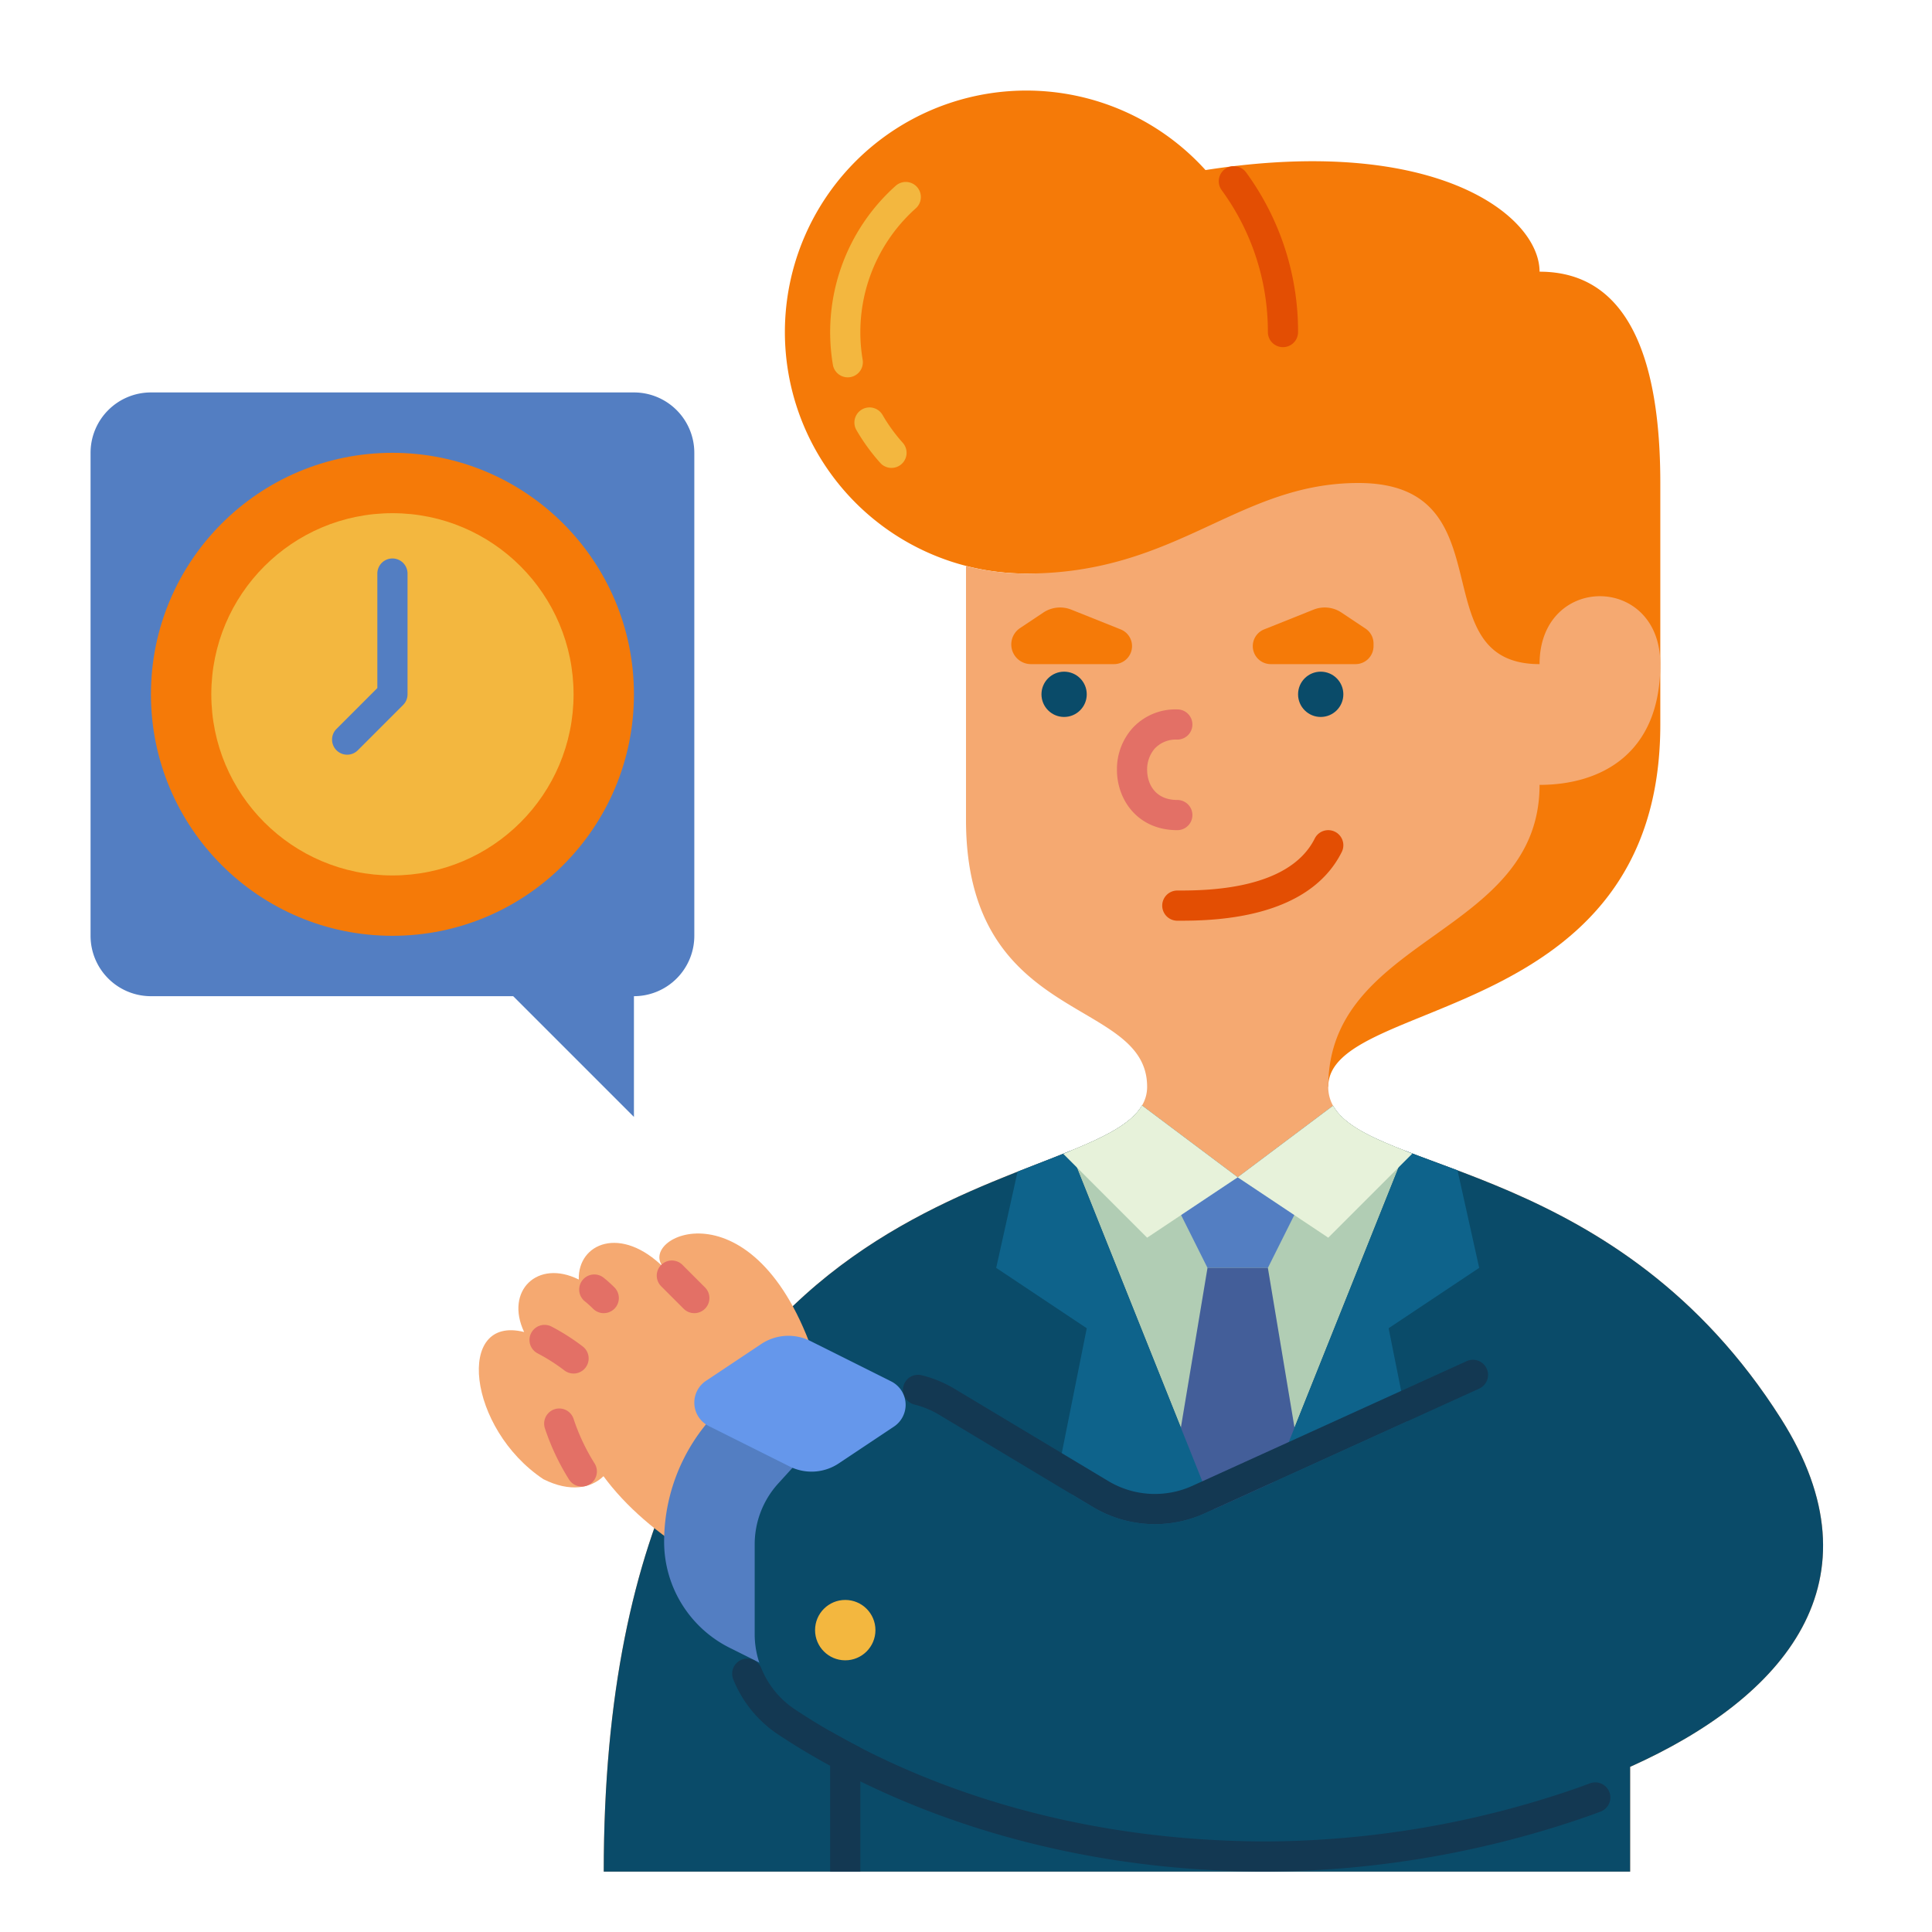
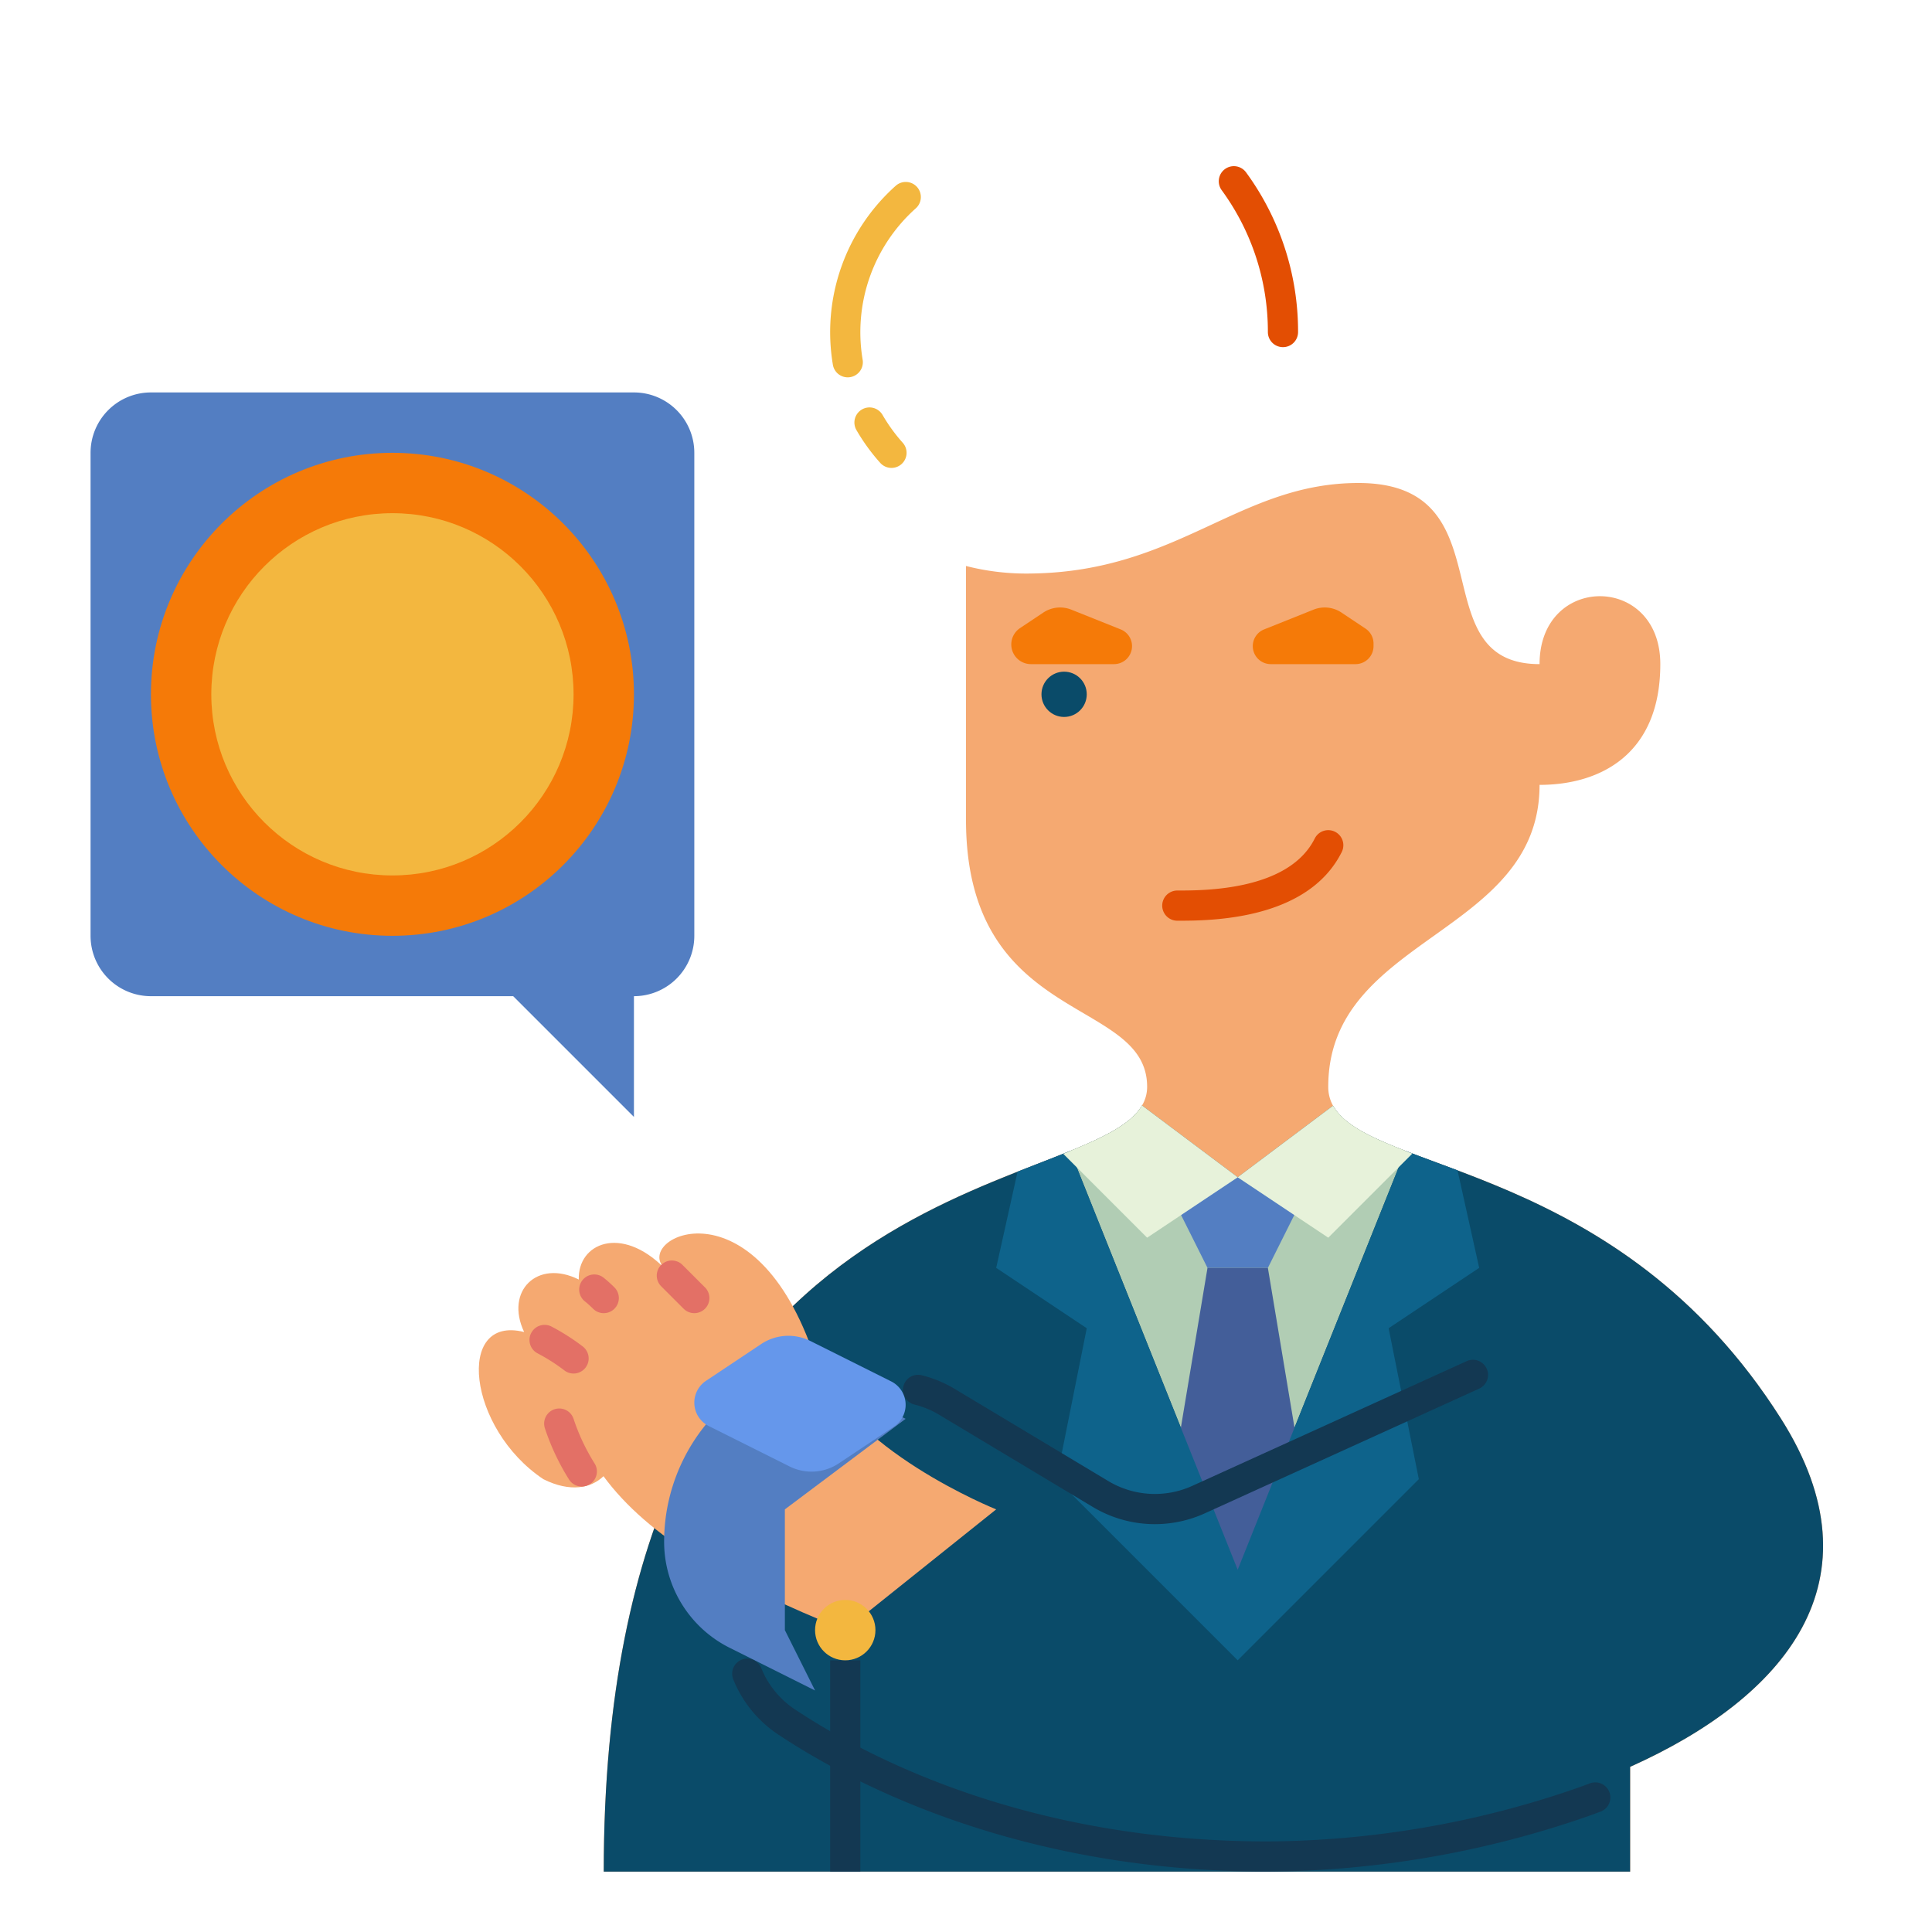
<svg xmlns="http://www.w3.org/2000/svg" height="512" viewBox="0 0 512 512" width="512">
  <g id="Flat">
-     <path d="m440 128v64c0 80-88 72-88 96h-32v-136h-48a64 64 0 1 1 47.47-106.93c61.13-9.53 88.53 12.13 88.53 26.93 24 0 32 24 32 56z" fill="#f57a08" />
    <path d="m340 92a4 4 0 0 1 -4-4 63.453 63.453 0 0 0 -12.229-37.586 4 4 0 1 1 6.467-4.709 71.397 71.397 0 0 1 13.763 42.295 4 4 0 0 1 -4 4z" fill="#e34e03" />
    <path d="m432 468.23v27.77h-272c0-188.58 128.03-178.01 142.64-203.02a9.598 9.598 0 0 0 1.36-4.98c0-24-48-16-48-70.75v-67.26a64.407 64.407 0 0 0 16 2.01c.55 0 1.1-.01 1.65-.02 38.8-.64 54.79-23.98 86.35-23.98 40 0 16 48 48 48 0-24 32-24 32 0s-16 32-32 32c0 40-56 40-56 80a10.149 10.149 0 0 0 1.28 5.04c9.97 17.96 75.68 15.02 118.72 82.96 27.22 42.96.93 73.9-40 92.23z" fill="#f5a971" />
    <path d="m432 468.23v27.77h-272c0-188.58 128.03-178.01 142.64-203.02l25.36 19.02 25.28-18.96c9.97 17.96 75.68 15.02 118.72 82.96 27.22 42.96.93 73.9-40 92.23z" fill="#0a4b69" />
    <path d="m328 416-44.39-110.98c9.35-3.8 16.25-7.28 19.03-12.04l25.36 19.02 25.28-18.96c2.73 4.92 9.64 8.27 19.13 11.94z" fill="#b1cdb4" />
    <path d="m344 320-8 16h-16l-8-16 16-8z" fill="#537ec2" />
    <path d="m344 384-8-48h-16l-8 48 16 40z" fill="#435e99" />
    <path d="m368 352 8 40-48 48-48-48 8-40-24-16 5.67-25.5c5.04-1.99 9.74-3.77 13.94-5.48l44.39 110.98 44.41-111.02c4.17 1.61 8.83 3.28 13.85 5.18l5.74 25.84z" fill="#0e638b" />
    <path d="m264 400-40 32c-30.91-12.37-52.27-24.73-64.07-40.79-3.24 3.15-8.79 4.36-15.93.79-20.1-13.4-23.37-43.63-5.1-39-5.15-10.9 3.53-19.39 14.48-13.91-.28-9.6 11.17-14.54 22.62-3.09-8-8 24-24 40 24 8 24 48 40 48 40z" fill="#f5a971" />
    <path d="m216 448-8-16v-32l32-24-32-16-12.333 9.25a49.167 49.167 0 0 0 -19.667 39.334 31.416 31.416 0 0 0 3.317 14.05 31.416 31.416 0 0 0 14.05 14.05z" fill="#537ec2" />
    <g fill="#e37066">
      <path d="m154.187 393.951a3.998 3.998 0 0 1 -3.394-1.877 62.19 62.19 0 0 1 -6.383-13.545 4 4 0 1 1 7.59-2.529 54.308 54.308 0 0 0 5.572 11.826 4.001 4.001 0 0 1 -3.386 6.125z" />
      <path d="m151.997 364a3.977 3.977 0 0 1 -2.396-.8 49.503 49.503 0 0 0 -7.094-4.528 4 4 0 1 1 3.627-7.131 57.524 57.524 0 0 1 8.266 5.259 4 4 0 0 1 -2.402 7.2z" />
      <path d="m160 348a3.985 3.985 0 0 1 -2.828-1.172 26.599 26.599 0 0 0 -2.207-1.981 4 4 0 0 1 4.988-6.254 34.322 34.322 0 0 1 2.875 2.579 4 4 0 0 1 -2.828 6.828z" />
    </g>
    <path d="m220 440h8v56h-8z" fill="#133852" />
    <path d="m184 348a3.985 3.985 0 0 1 -2.828-1.172l-6-6a4 4 0 0 1 5.656-5.656l6 6a4 4 0 0 1 -2.828 6.828z" fill="#e37066" />
-     <path d="m392 368-72.703 33.047a32 32 0 0 1 -29.706-1.692l-40.72-24.432a24 24 0 0 0 -30.106 4.436l-12.524 13.776a24 24 0 0 0 -6.241 16.144v23.772a23.971 23.971 0 0 0 10.709 19.986c18.694 12.401 61.474 34.963 125.291 34.963 29.155 0 64.65-6.285 93.471-18.657z" fill="#0a4b69" />
-     <path d="m312 220c-10.504 0-16-8.049-16-16a16.341 16.341 0 0 1 4.011-10.907 15.439 15.439 0 0 1 11.989-5.093 4 4 0 0 1 0 8 7.654 7.654 0 0 0 -6.011 2.407 8.484 8.484 0 0 0 -1.989 5.593c0 3.69 2.095 8 8 8a4 4 0 0 1 0 8z" fill="#e37066" />
    <path d="m312 244a4 4 0 0 1 0-8c7.304 0 29.528 0 36.422-13.789a4 4 0 0 1 7.156 3.578c-9.106 18.211-35.052 18.211-43.578 18.211z" fill="#e34e03" />
    <path d="m328 312-24 16-22.23-22.23c10.28-4.11 17.91-7.72 20.87-12.79z" fill="#e7f2da" />
    <path d="m374.29 305.71-22.29 22.29-24-16 25.28-18.96c2.91 5.24 10.56 8.7 21.01 12.67z" fill="#e7f2da" />
    <circle cx="224" cy="432" fill="#f3b73f" r="8" />
    <path d="m184 120v128a16 16 0 0 1 -16 16v32l-32-32h-96a16 16 0 0 1 -16-16v-128a16 16 0 0 1 16-16h128a16 16 0 0 1 16 16z" fill="#537ec2" />
    <circle cx="104" cy="184" fill="#f57a08" r="64" />
    <circle cx="104" cy="184" fill="#f3b73f" r="48" />
-     <path d="m92 200a4 4 0 0 1 -2.828-6.828l10.828-10.829v-30.343a4 4 0 0 1 8 0v32a4 4 0 0 1 -1.172 2.828l-12 12a3.985 3.985 0 0 1 -2.828 1.172z" fill="#537ec2" />
    <path d="m306.058 403.916a31.983 31.983 0 0 1 -16.466-4.562l-40.721-24.432a23.802 23.802 0 0 0 -6.56-2.705 4 4 0 0 1 1.912-7.768 31.754 31.754 0 0 1 8.764 3.613l40.72 24.432a23.995 23.995 0 0 0 22.279 1.269l72.703-33.047a4 4 0 1 1 3.311 7.283l-72.703 33.047a31.98 31.98 0 0 1 -13.239 2.869z" fill="#133852" />
    <path d="m336 496c-65.251 0-109.277-22.741-129.713-36.297a31.786 31.786 0 0 1 -11.946-14.608 4 4 0 1 1 7.414-3.004 23.825 23.825 0 0 0 8.954 10.945c19.686 13.059 62.139 34.964 125.291 34.964a254.434 254.434 0 0 0 82.054-14.188q1.625-.58 3.301-1.208a4 4 0 0 1 2.811 7.49q-1.739.652-3.425 1.253a262.779 262.779 0 0 1 -84.74 14.652z" fill="#133852" />
    <path d="m187.835 377.917 21.418 10.709a13 13 0 0 0 13.025-.811l14.634-9.756a6.937 6.937 0 0 0 3.089-5.772 6.937 6.937 0 0 0 -3.835-6.205l-21.418-10.709a13 13 0 0 0 -13.025.811l-14.634 9.756a6.937 6.937 0 0 0 -3.089 5.772 6.937 6.937 0 0 0 3.835 6.205z" fill="#6597eb" />
    <path d="m364 170.553v.677a4.77 4.77 0 0 1 -4.77 4.77h-22.459a4.77 4.77 0 0 1 -4.77-4.77 4.77 4.77 0 0 1 2.999-4.429l13.094-5.238a8 8 0 0 1 7.409.771l6.374 4.25a4.77 4.77 0 0 1 2.124 3.969z" fill="#f57a08" />
    <path d="m268 170.789a5.211 5.211 0 0 0 5.211 5.211h22.019a4.77 4.77 0 0 0 4.77-4.77 4.77 4.77 0 0 0 -2.999-4.429l-13.094-5.238a8 8 0 0 0 -7.409.771l-6.178 4.119a5.211 5.211 0 0 0 -2.321 4.336z" fill="#f57a08" />
    <circle cx="282" cy="184" fill="#0a4b69" r="6" />
-     <circle cx="350" cy="184" fill="#0a4b69" r="6" />
    <path d="m224.662 100.001a4.001 4.001 0 0 1 -3.939-3.336 51.999 51.999 0 0 1 16.608-47.392 4 4 0 1 1 5.339 5.957 44 44 0 0 0 -14.059 40.105 4.006 4.006 0 0 1 -3.949 4.666z" fill="#f3b73f" />
    <path d="m236.254 124a3.99 3.99 0 0 1 -2.98-1.331 52.32 52.32 0 0 1 -6.292-8.663 4 4 0 1 1 6.921-4.012 44.382 44.382 0 0 0 5.329 7.337 4 4 0 0 1 -2.978 6.669z" fill="#f3b73f" />
  </g>
</svg>